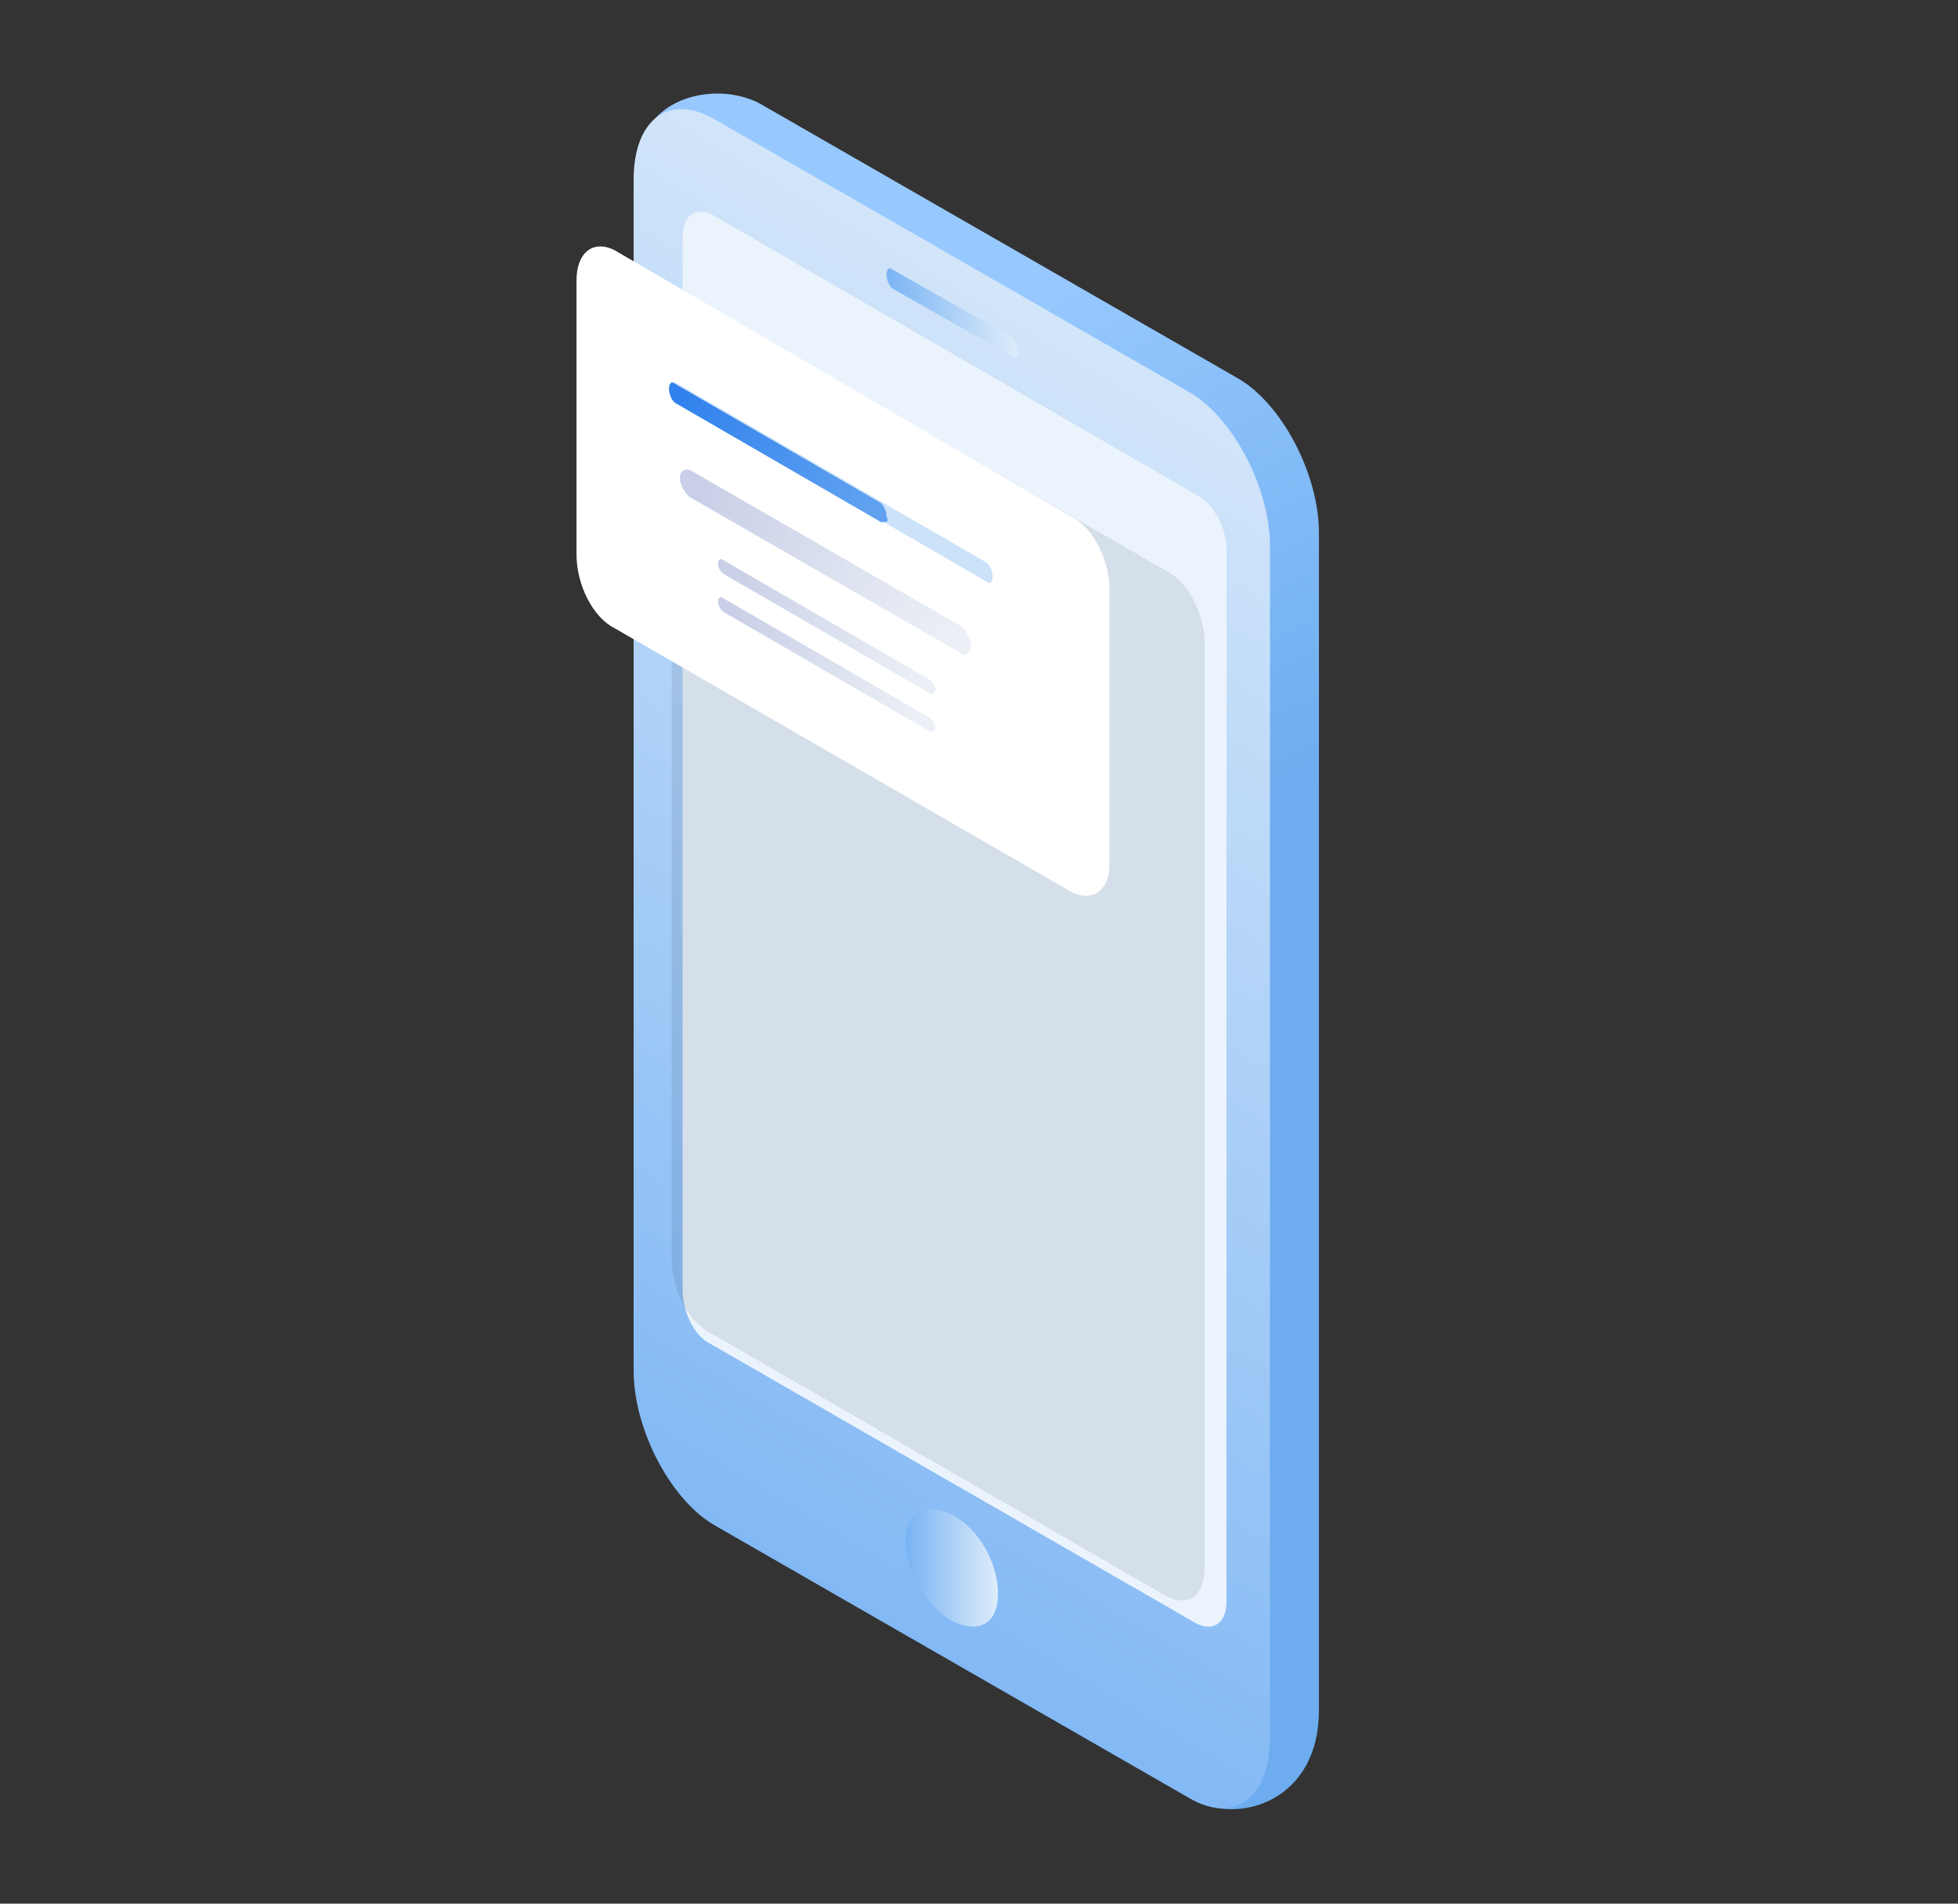
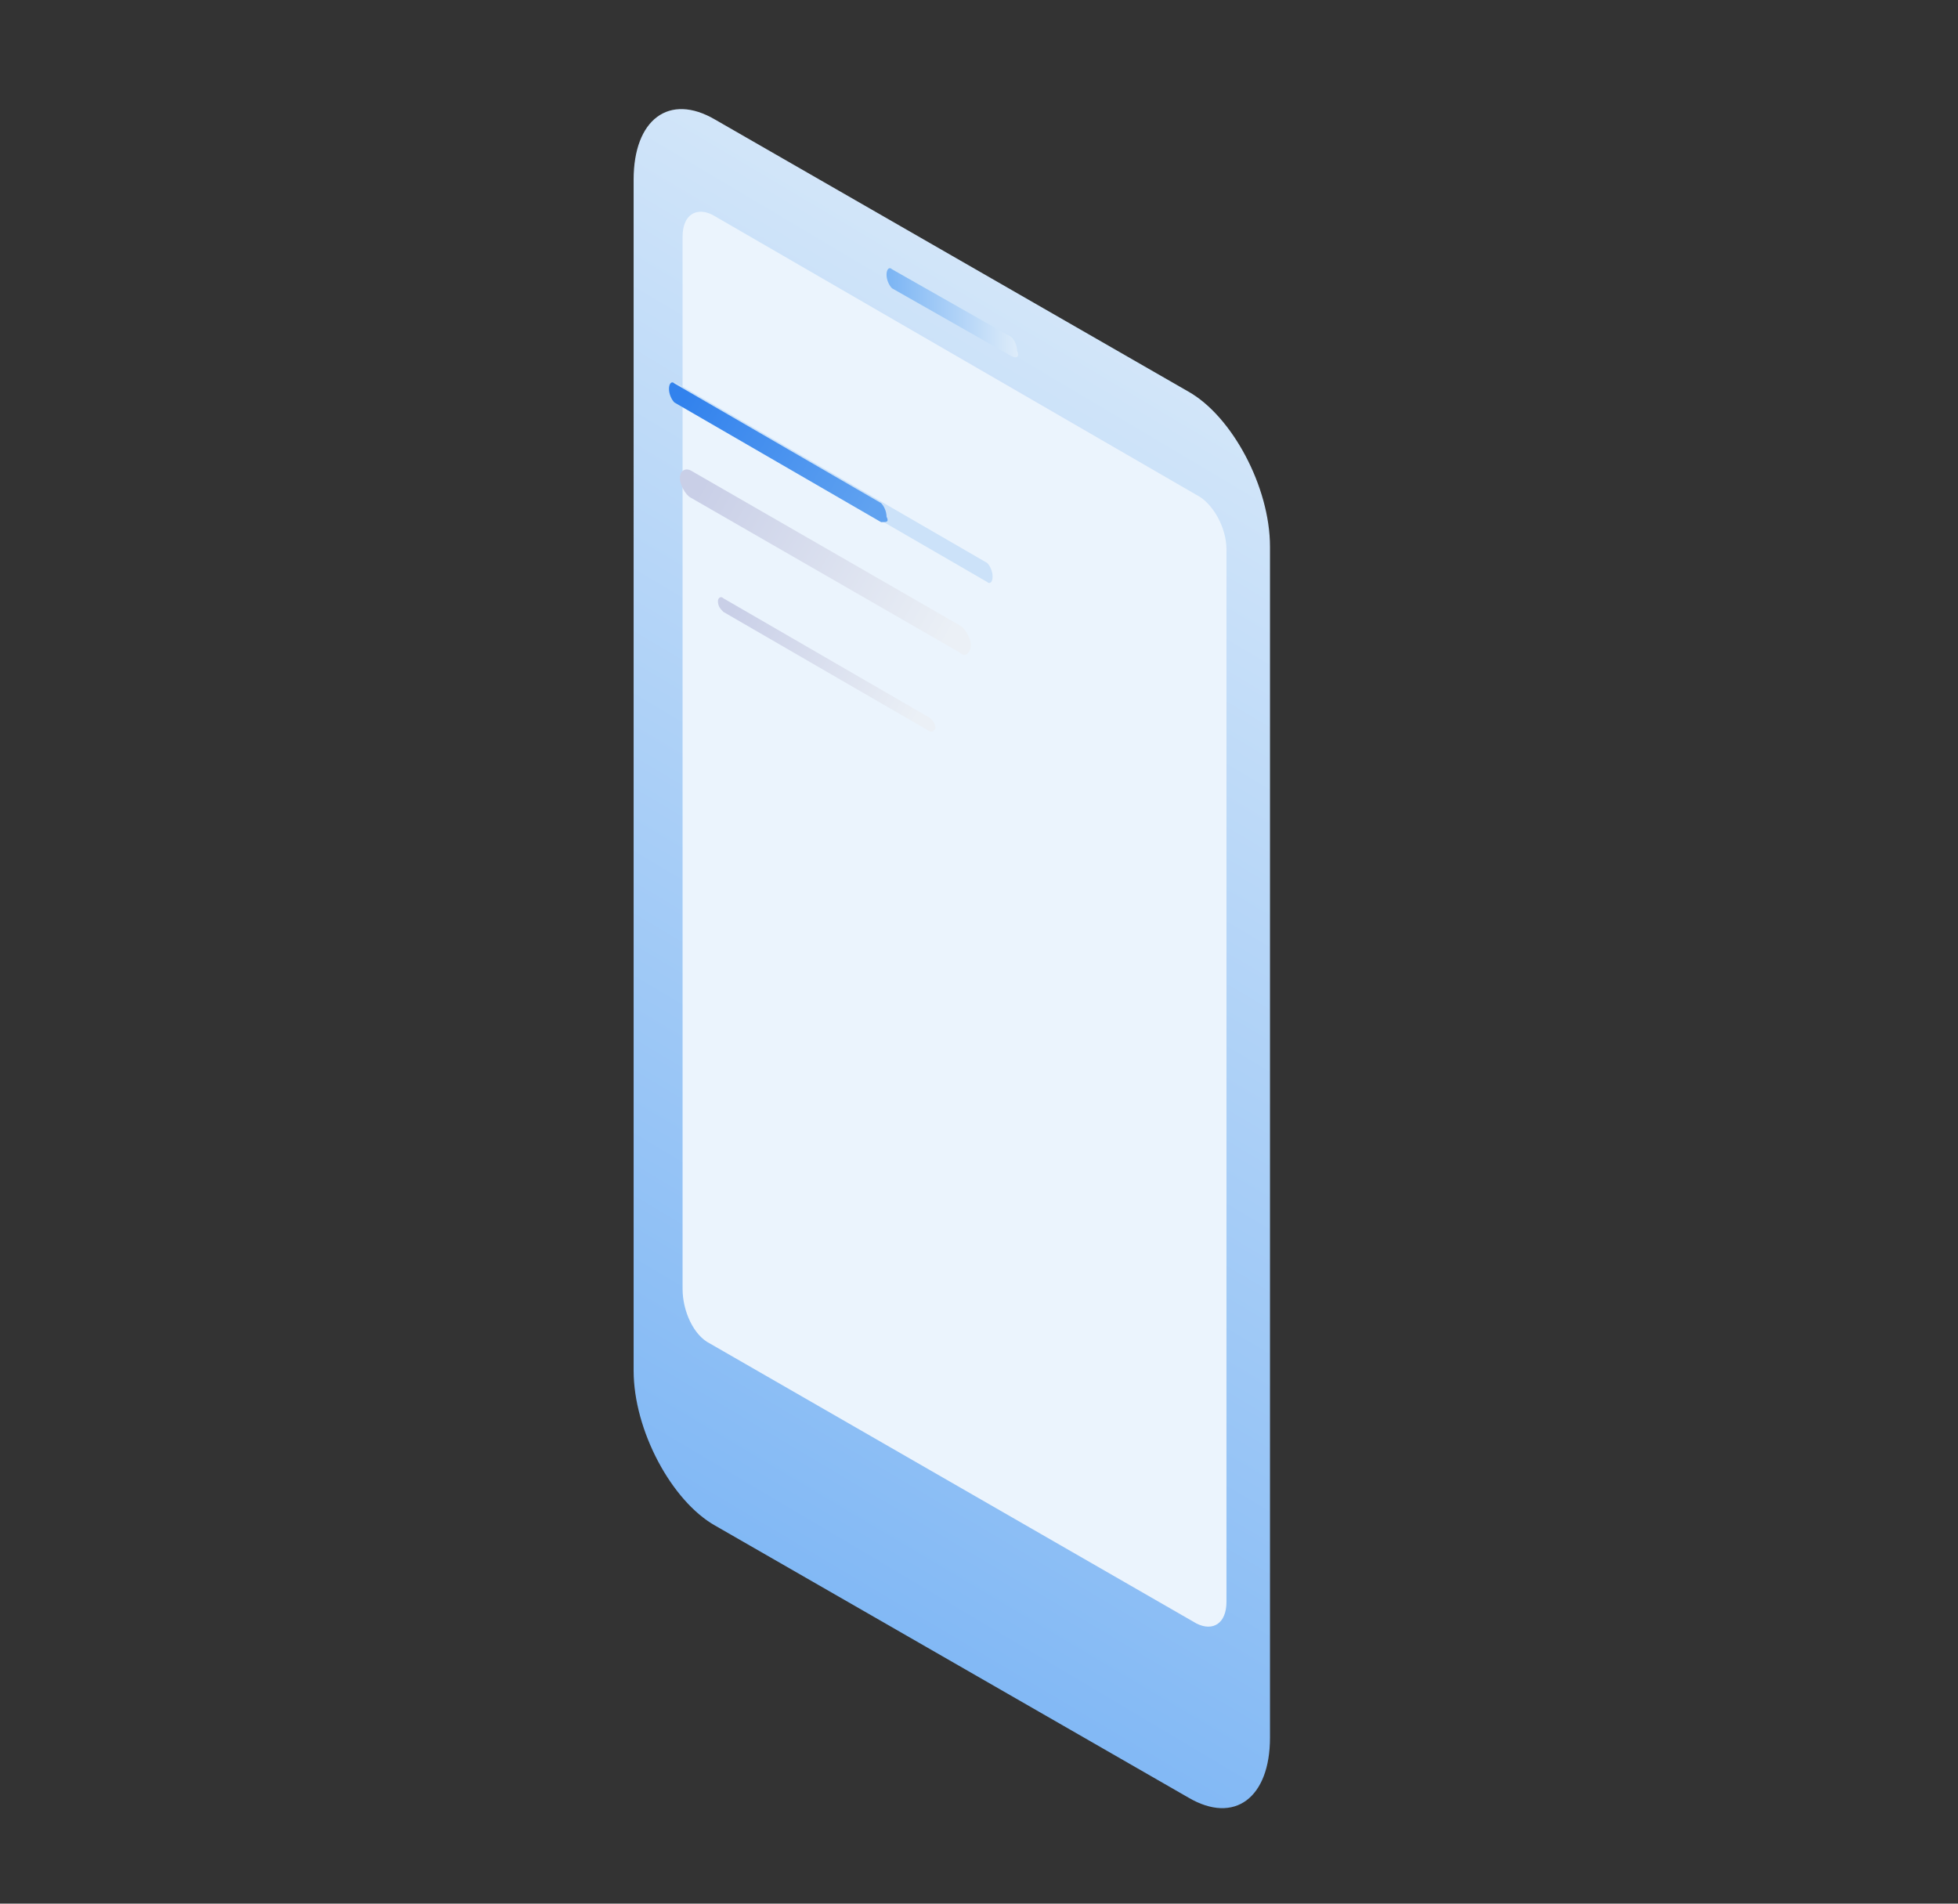
<svg xmlns="http://www.w3.org/2000/svg" version="1.1" id="Layer_1" x="0px" y="0px" viewBox="0 0 72 70" style="enable-background:new 0 0 72 70;" xml:space="preserve">
  <rect x="0" y="0" width="72" height="70" fill="#333333" stroke="none" />
  <style type="text/css">
	.st0{fill-rule:evenodd;clip-rule:evenodd;fill:url(#SVGID_1_);}
	.st1{fill-rule:evenodd;clip-rule:evenodd;fill:url(#SVGID_00000022545265730115142850000016625910867164495010_);}
	.st2{fill-rule:evenodd;clip-rule:evenodd;fill:#EBF4FD;}
	.st3{fill-rule:evenodd;clip-rule:evenodd;fill:url(#SVGID_00000139994805739924817070000017025745077268963516_);}
	.st4{fill-rule:evenodd;clip-rule:evenodd;fill:url(#SVGID_00000039848805093927326640000000094794352201051313_);}
	.st5{opacity:0.1;fill:#0C223D;enable-background:new    ;}
	.st6{fill:#FFFFFF;}
	.st7{fill-rule:evenodd;clip-rule:evenodd;fill:#CCE2F9;}
	.st8{fill-rule:evenodd;clip-rule:evenodd;fill:url(#SVGID_00000060725810270633666220000012196936380305453969_);}
	.st9{fill:url(#SVGID_00000008842056015533763380000005507165626640183960_);}
	.st10{fill:url(#SVGID_00000035495866206240876970000017609106543741423280_);}
	.st11{fill:url(#SVGID_00000040575428637061221870000016676663931373517733_);}
</style>
  <linearGradient id="SVGID_1_" gradientUnits="userSpaceOnUse" x1="36.752" y1="2035.111" x2="27.355" y2="2054.375" gradientTransform="matrix(1 0 0 -1 0 2070)">
    <stop offset="0" style="stop-color:#6DACEF" />
    <stop offset="1" style="stop-color:#97C9FE" />
  </linearGradient>
-   <path class="st0" d="M43.9,66.2L28.1,56.1c-1.6-0.9-3-3.5-3-5.7L23.5,6c0-2.5,3-3.1,4.6-2.1l17.4,10c1.6,0.9,3,3.5,3,5.7v43.3  C48.5,66.2,45.6,67.1,43.9,66.2z" />
  <linearGradient id="SVGID_00000082362692305850573590000011013720966730722979_" gradientUnits="userSpaceOnUse" x1="21.316" y1="2011.656" x2="50.077" y2="2060.003" gradientTransform="matrix(1 0 0 -1 0 2070)">
    <stop offset="0" style="stop-color:#7AB4F4" />
    <stop offset="0.951" style="stop-color:#DAEAFA" />
    <stop offset="1" style="stop-color:#DFEDFA" />
  </linearGradient>
  <path style="fill-rule:evenodd;clip-rule:evenodd;fill:url(#SVGID_00000082362692305850573590000011013720966730722979_);" d="  M43.7,66.1l-17.4-10c-1.6-0.9-3-3.5-3-5.7V6.6c0-2.2,1.3-3.2,3-2.2l17.4,10c1.6,0.9,3,3.5,3,5.7v43.8C46.7,66.1,45.4,67.1,43.7,66.1  z" />
  <path class="st2" d="M25.1,47.4V8.7c0-0.8,0.5-1.1,1.1-0.8L44,18.2c0.6,0.3,1.1,1.2,1.1,2v38.7c0,0.8-0.5,1.1-1.1,0.8L26.1,49.4  C25.5,49.1,25.1,48.2,25.1,47.4z" />
  <linearGradient id="SVGID_00000005947345468413626640000013541124380146617262_" gradientUnits="userSpaceOnUse" x1="32.611" y1="2058.499" x2="37.477" y2="2058.499" gradientTransform="matrix(1 0 0 -1 0 2070)">
    <stop offset="0" style="stop-color:#7AB4F4" />
    <stop offset="1" style="stop-color:#DFEDFA" />
  </linearGradient>
  <path style="fill-rule:evenodd;clip-rule:evenodd;fill:url(#SVGID_00000005947345468413626640000013541124380146617262_);" d="  M37.2,13.1l-4.4-2.5c-0.1-0.1-0.2-0.3-0.2-0.5c0-0.2,0.1-0.3,0.2-0.2l4.4,2.5c0.1,0.1,0.2,0.3,0.2,0.5  C37.5,13.1,37.4,13.2,37.2,13.1z" />
  <linearGradient id="SVGID_00000146478933658326106500000000594367064045080222_" gradientUnits="userSpaceOnUse" x1="33.368" y1="2012.368" x2="36.724" y2="2012.368" gradientTransform="matrix(1 0 0 -1 0 2070)">
    <stop offset="0" style="stop-color:#7AB4F4" />
    <stop offset="1" style="stop-color:#DFEDFA" />
  </linearGradient>
-   <path style="fill-rule:evenodd;clip-rule:evenodd;fill:url(#SVGID_00000146478933658326106500000000594367064045080222_);" d="  M36.7,58.6c0,1.1-0.7,1.5-1.7,1c-0.9-0.5-1.7-1.8-1.7-2.9c0-1.1,0.7-1.5,1.7-1C36,56.2,36.7,57.5,36.7,58.6z" />
-   <path class="st5" d="M42.9,58.7L26.1,49c-0.8-0.4-1.4-1.6-1.4-2.7V12.4c0-1,0.6-1.5,1.4-1.1l16.8,9.7c0.8,0.4,1.4,1.6,1.4,2.7v33.9  C44.3,58.7,43.7,59.1,42.9,58.7z" />
-   <path class="st6" d="M39.4,32.8l-16.8-9.7c-0.8-0.4-1.4-1.6-1.4-2.7V10.3c0-1,0.6-1.5,1.4-1.1L39.4,19c0.8,0.4,1.4,1.6,1.4,2.7v10.1  C40.8,32.7,40.2,33.2,39.4,32.8z" />
  <path class="st7" d="M36.3,21.4l-11.4-6.6c-0.1-0.1-0.2-0.3-0.2-0.5c0-0.2,0.1-0.3,0.2-0.2l11.4,6.6c0.1,0.1,0.2,0.3,0.2,0.5  C36.5,21.4,36.4,21.5,36.3,21.4z" />
  <linearGradient id="SVGID_00000164501123982964491460000003405404340342907327_" gradientUnits="userSpaceOnUse" x1="25.167" y1="2055.361" x2="32.088" y2="2051.365" gradientTransform="matrix(1 0 0 -1 0 2070)">
    <stop offset="0" style="stop-color:#3282ED" />
    <stop offset="1" style="stop-color:#60A2F0" />
  </linearGradient>
  <path style="fill-rule:evenodd;clip-rule:evenodd;fill:url(#SVGID_00000164501123982964491460000003405404340342907327_);" d="  M32.4,19.2l-7.6-4.4c-0.1-0.1-0.2-0.3-0.2-0.5c0-0.2,0.1-0.3,0.2-0.2l7.6,4.4c0.1,0.1,0.2,0.3,0.2,0.5  C32.7,19.2,32.6,19.2,32.4,19.2z" />
  <linearGradient id="SVGID_00000109708076588602559870000003133477919927339399_" gradientUnits="userSpaceOnUse" x1="25.724" y1="2052.007" x2="34.959" y2="2046.675" gradientTransform="matrix(1 0 0 -1 0 2070)">
    <stop offset="0" style="stop-color:#C9CFE7" />
    <stop offset="1" style="stop-color:#EBF0F6" />
  </linearGradient>
  <path style="fill:url(#SVGID_00000109708076588602559870000003133477919927339399_);" d="M35.3,24l-9.9-5.7  c-0.2-0.1-0.4-0.5-0.4-0.7c0-0.3,0.2-0.4,0.4-0.3l9.9,5.7c0.2,0.1,0.4,0.5,0.4,0.7C35.7,24,35.5,24.2,35.3,24z" />
  <linearGradient id="SVGID_00000067947355396659793580000000625312076841430171_" gradientUnits="userSpaceOnUse" x1="26.93" y1="2048.905" x2="33.75" y2="2044.967" gradientTransform="matrix(1 0 0 -1 0 2070)">
    <stop offset="0" style="stop-color:#C9CFE7" />
    <stop offset="1" style="stop-color:#EBF0F6" />
  </linearGradient>
-   <path style="fill:url(#SVGID_00000067947355396659793580000000625312076841430171_);" d="M34.2,25.5l-7.6-4.4  c-0.1-0.1-0.2-0.2-0.2-0.4c0-0.1,0.1-0.2,0.2-0.1l7.6,4.4c0.1,0.1,0.2,0.2,0.2,0.4C34.3,25.5,34.3,25.6,34.2,25.5z" />
  <linearGradient id="SVGID_00000059283622620515109840000015798477396541063862_" gradientUnits="userSpaceOnUse" x1="26.93" y1="2047.581" x2="33.752" y2="2043.643" gradientTransform="matrix(1 0 0 -1 0 2070)">
    <stop offset="0" style="stop-color:#C9CFE7" />
    <stop offset="1" style="stop-color:#EBF0F6" />
  </linearGradient>
  <path style="fill:url(#SVGID_00000059283622620515109840000015798477396541063862_);" d="M34.2,26.9l-7.6-4.4  c-0.1-0.1-0.2-0.2-0.2-0.4c0-0.1,0.1-0.2,0.2-0.1l7.6,4.4c0.1,0.1,0.2,0.2,0.2,0.4C34.3,26.9,34.3,26.9,34.2,26.9z" />
</svg>